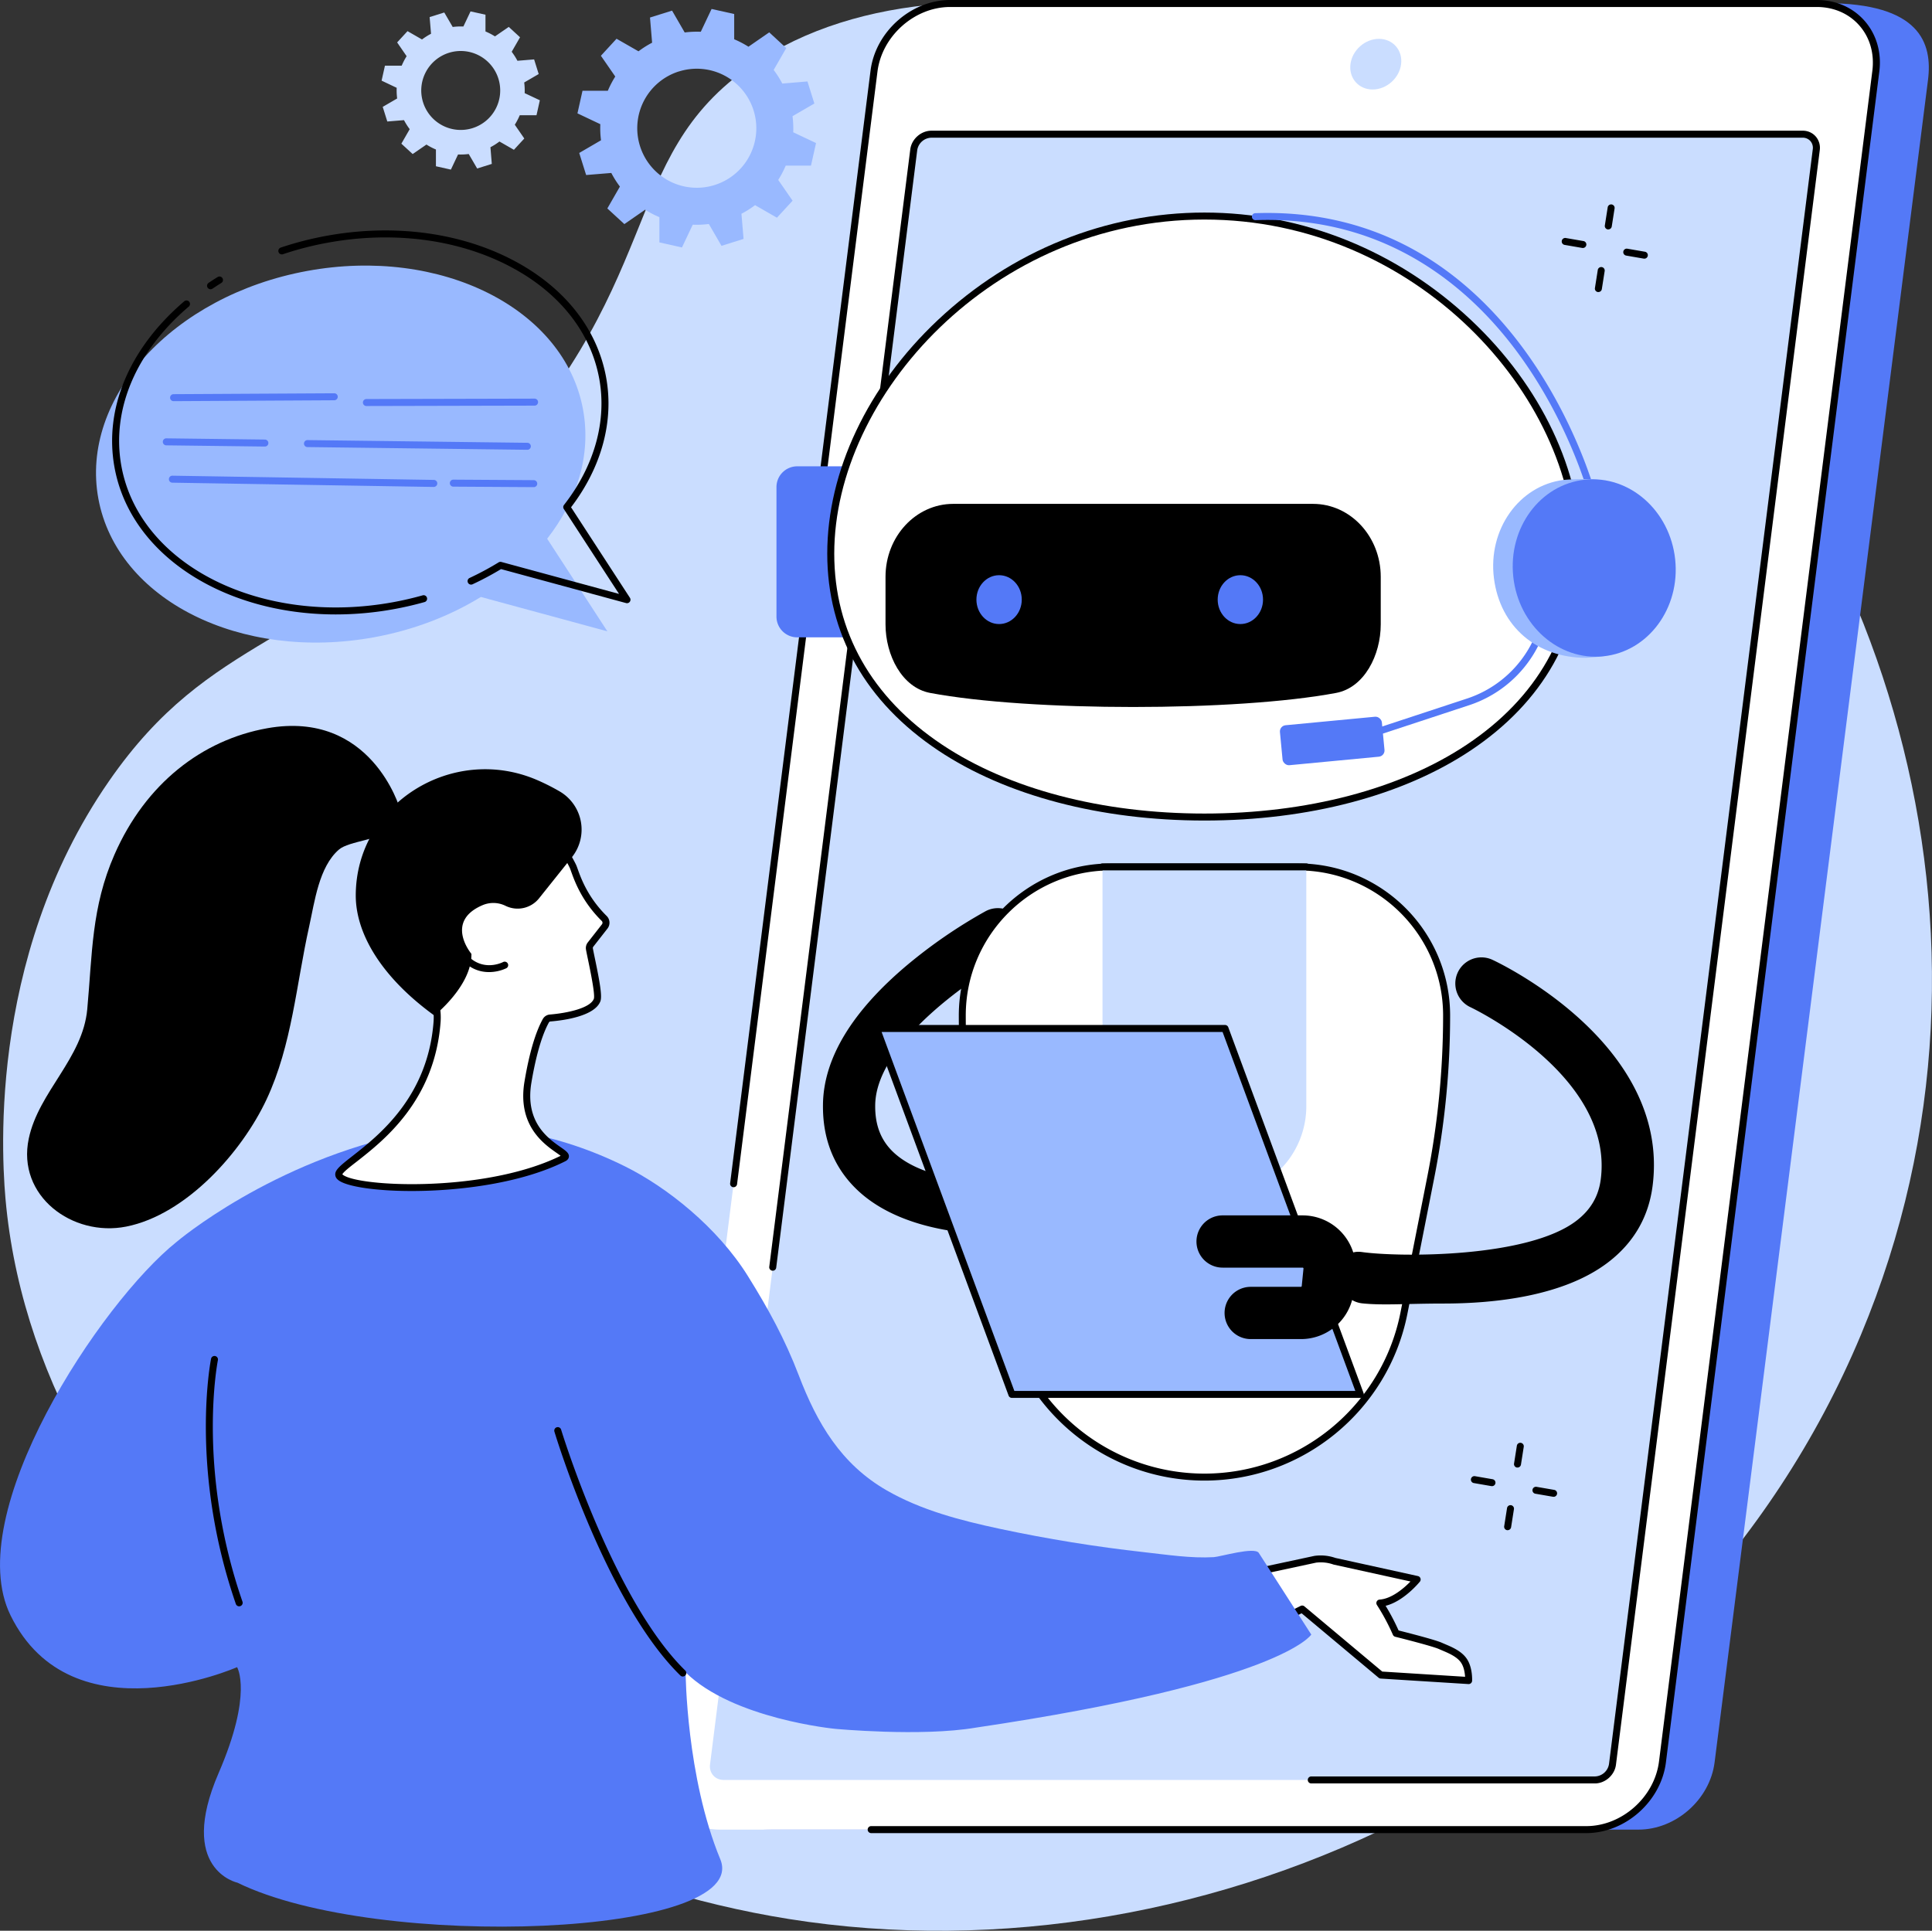
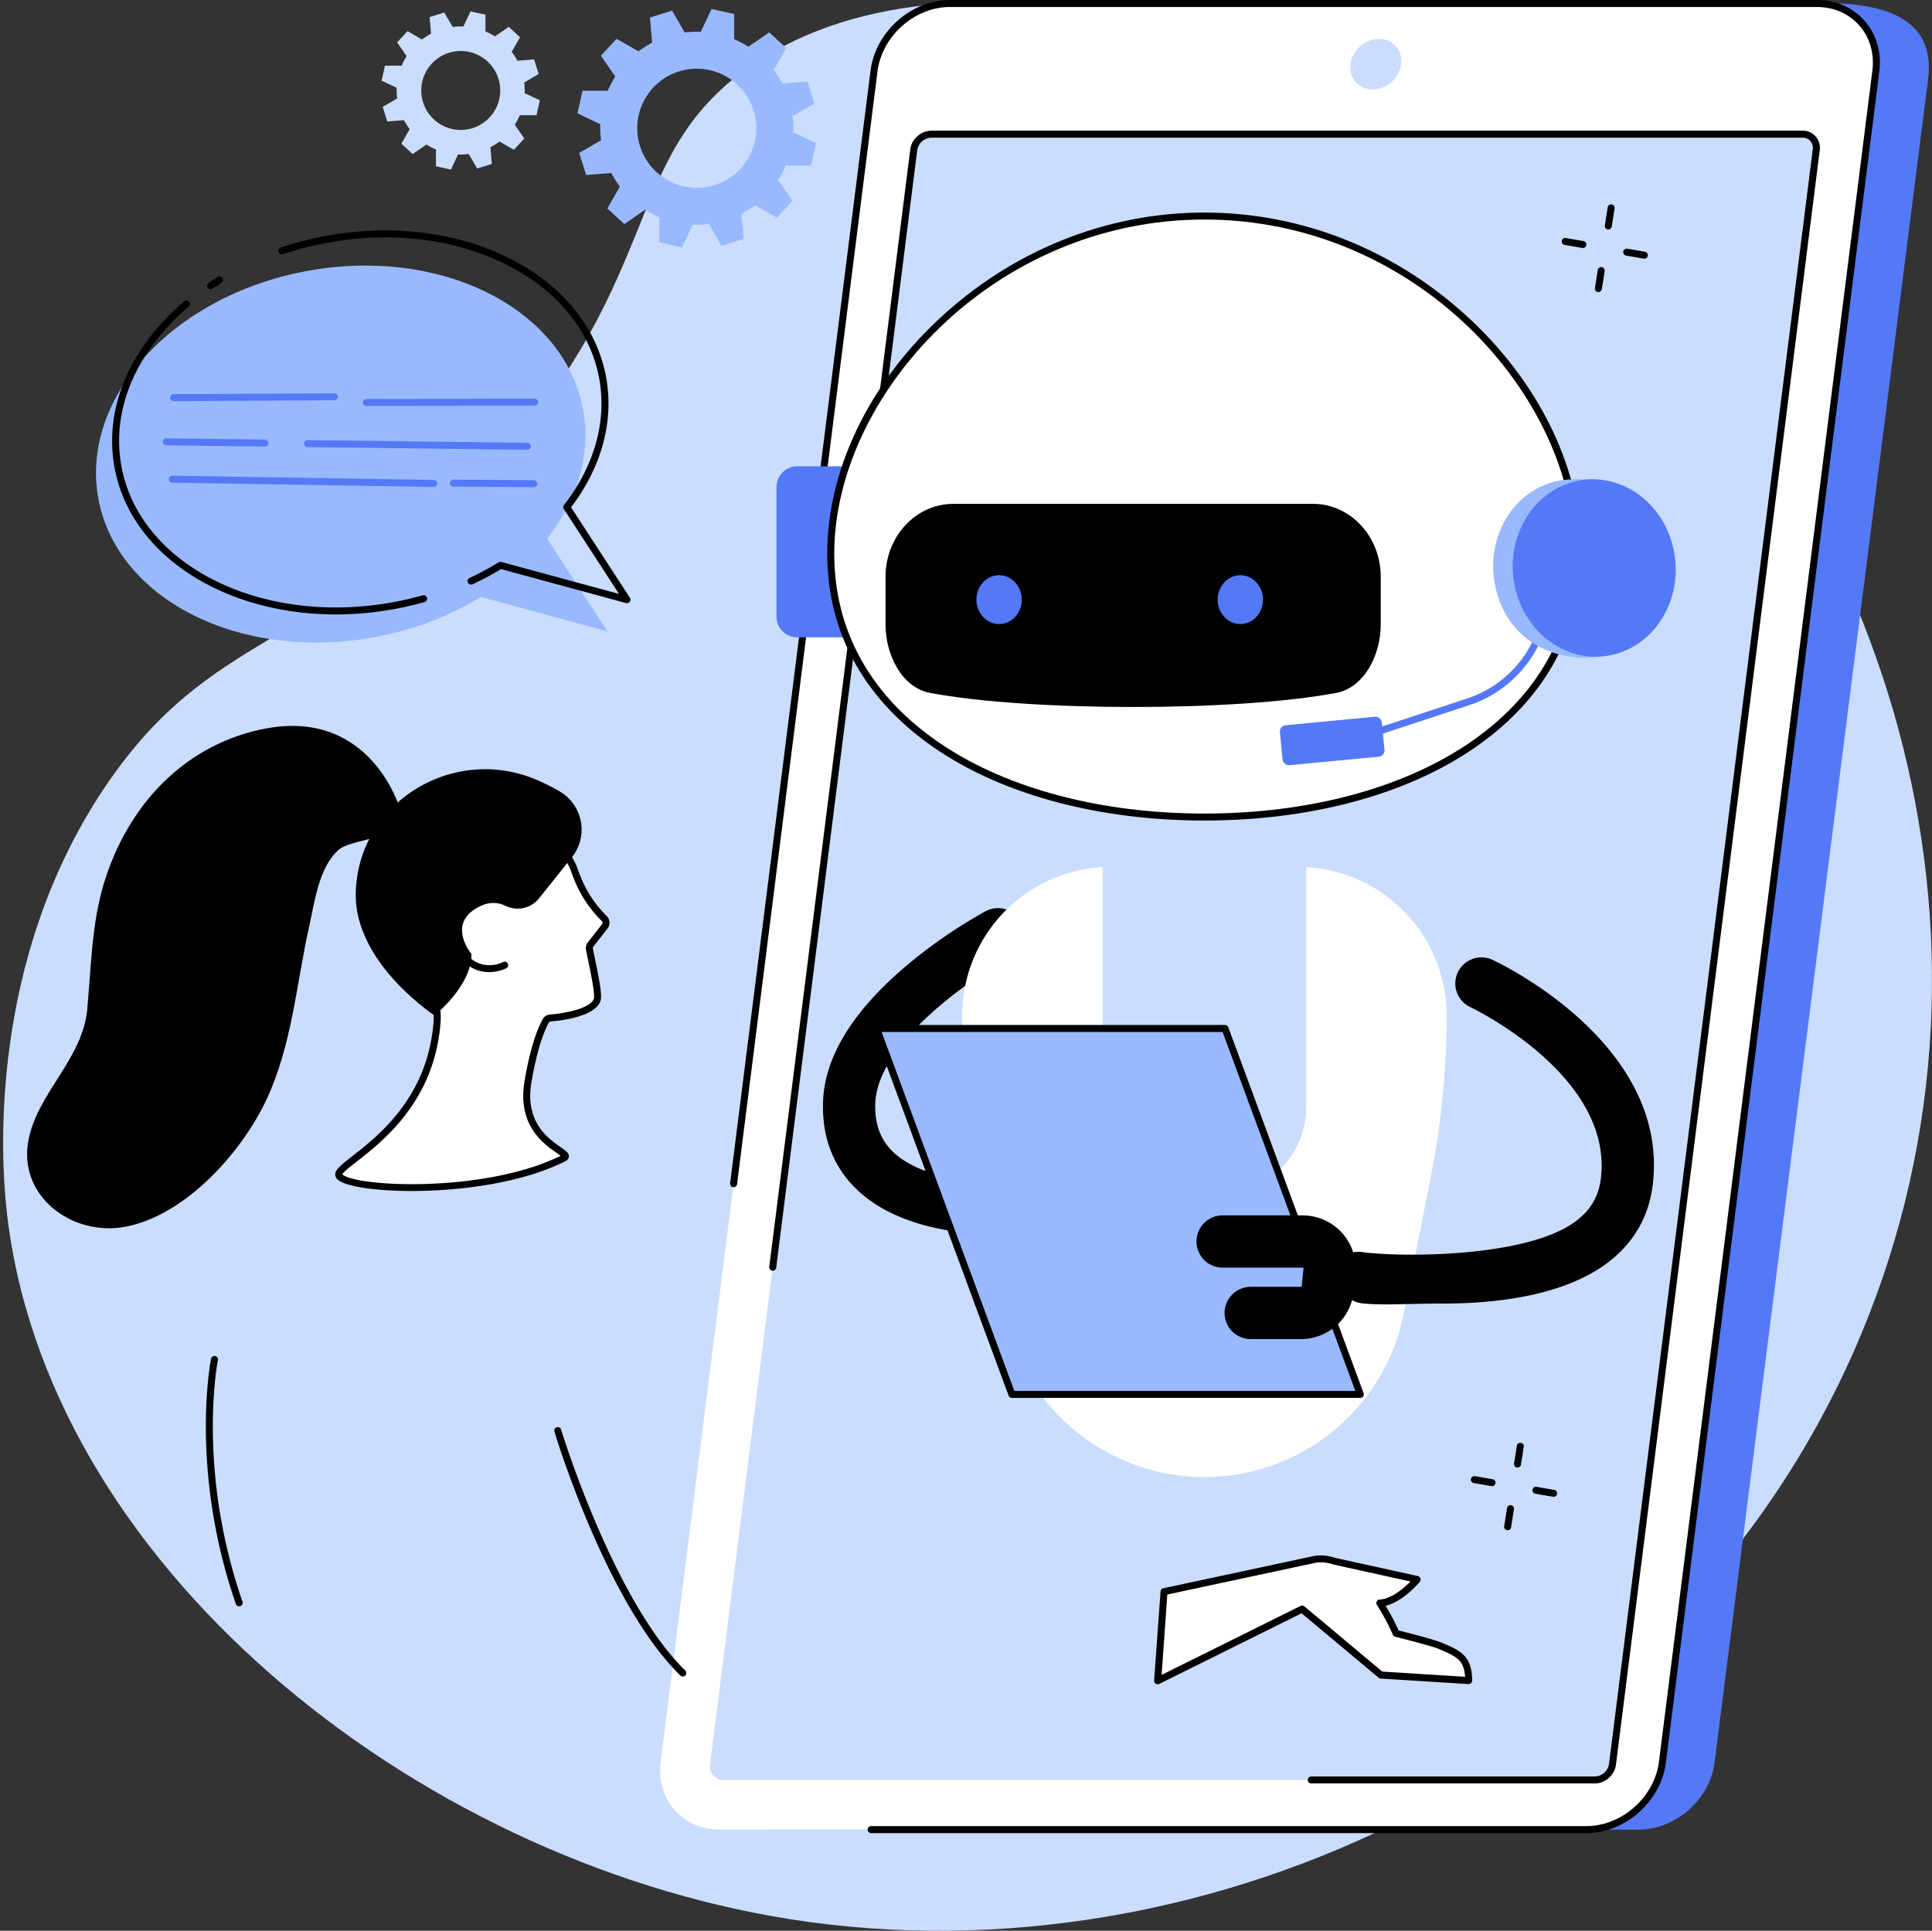
<svg xmlns="http://www.w3.org/2000/svg" viewBox="0 0 1831.21 1830.24">
  <rect x="0" y="0" width="1831.21" height="1830.24" fill="#333333" stroke="none" />
  <defs>
    <style>.cls-1{fill:#caddff;}.cls-2{fill:#99b9ff;}.cls-3{fill:#5479f7;}.cls-4{fill:#fff;}</style>
  </defs>
  <g id="Layer_2" data-name="Layer 2">
    <g id="Illustration">
      <g id="Chatbot_customer_service" data-name="Chatbot customer service">
        <path class="cls-1" d="M445.65,463.74C636.89,271.26,582.14,150.63,713,61.52,914.34-75.6,1290.13,42.37,1511.83,231c271.54,231,411.63,652.78,252,1034.35-169.95,406.37-617.14,617.31-1016.16,553.74C391.37,1762.3,41.09,1481.47,6,1144.64c-3.81-36.5-20.6-233.85,97.18-404C200.53,600,294.05,616.31,445.65,463.74Z" />
        <path class="cls-2" d="M291,256.87c126.84-23.34,244,35.45,261.62,131.31,7.89,42.89-5.48,85.94-34,122.51l57.08,87.77L455.78,565.88c-29.1,17.87-63.32,31.23-100.92,38.15C228,627.37,110.88,568.59,93.24,472.72S164.12,280.22,291,256.87Z" />
        <path d="M199.57,274.19a3.31,3.31,0,0,1-1.85-6.06c2.81-1.89,5.7-3.75,8.57-5.53a3.31,3.31,0,0,1,3.48,5.64c-2.8,1.73-5.61,3.54-8.36,5.39A3.31,3.31,0,0,1,199.57,274.19Z" />
        <path d="M318.28,582.45c-105.51,0-194.38-55.94-209.69-139.11-10.24-55.63,13.75-113,65.81-157.53a3.31,3.31,0,1,1,4.3,5c-50.21,42.91-73.39,98.05-63.59,151.3C132.4,536.06,248,593.78,372.87,570.79c9.36-1.72,18.68-3.89,27.71-6.43a3.31,3.31,0,1,1,1.8,6.37c-9.23,2.6-18.75,4.81-28.31,6.57A308.25,308.25,0,0,1,318.28,582.45Z" />
        <path d="M594.26,571.79a3.26,3.26,0,0,1-.87-.12L474.9,539.47a283.13,283.13,0,0,1-27,14.4,3.31,3.31,0,1,1-2.8-6,274.14,274.14,0,0,0,27.52-14.79,3.32,3.32,0,0,1,2.61-.37L586.75,563l-52.35-80.5a3.31,3.31,0,0,1,.17-3.84C563.49,441.6,575.35,399,567.94,358.8c-8.34-45.32-39.62-83.68-88.09-108-48.77-24.48-109-31.81-169.67-20.65a306.16,306.16,0,0,0-42,10.83,3.31,3.31,0,1,1-2.11-6.28A313.66,313.66,0,0,1,309,223.63c62-11.41,123.79-3.87,173.84,21.25,50.37,25.28,82.91,65.31,91.64,112.72,7.62,41.44-4.17,85.13-33.22,123.27l55.8,85.8a3.31,3.31,0,0,1-2.78,5.12Z" />
        <path class="cls-3" d="M347.29,384.88a3.31,3.31,0,1,1,0-6.62l159.56-.38h0a3.32,3.32,0,0,1,0,6.63l-159.56.37Z" />
        <path class="cls-3" d="M164.36,380.28a3.32,3.32,0,0,1,0-6.63l152.46-.84h0a3.31,3.31,0,0,1,0,6.62l-152.46.85Z" />
        <path class="cls-3" d="M500,426.38h0L291.44,423.8a3.31,3.31,0,0,1,0-6.62h0L500,419.75a3.32,3.32,0,0,1,0,6.63Z" />
        <path class="cls-3" d="M251.06,423.3h0l-93.6-1.15a3.32,3.32,0,0,1,0-6.63h0l93.6,1.16a3.31,3.31,0,0,1,0,6.62Z" />
        <path class="cls-3" d="M505.9,461.78h0l-76.39-.47a3.32,3.32,0,0,1,0-6.63h0l76.39.48a3.31,3.31,0,0,1,0,6.62Z" />
        <path class="cls-3" d="M411.31,461.6h-.06l-247.9-4.05a3.31,3.31,0,0,1-3.26-3.36,3.28,3.28,0,0,1,3.37-3.26l247.9,4a3.32,3.32,0,0,1-.05,6.63Z" />
        <path class="cls-3" d="M1553,1734.37H731.59c-35.4,0-60.47-28.55-56-63.77L877.84,75.87C882.3,40.65,914.62,12.1,950,12.1L1730.17,3c89.55,0,101.7,37.65,97.24,72.87L1625.15,1670.6C1620.69,1705.82,1588.37,1734.37,1553,1734.37Z" />
        <path class="cls-4" d="M1503.55,1734.37H682.16c-35.4,0-60.47-28.7-56-64.09L828.41,67.4C832.88,32,865.19,3.31,900.59,3.31H1722c35.39,0,60.47,28.7,56,64.09L1575.73,1670.28C1571.26,1705.67,1539,1734.37,1503.55,1734.37Z" />
        <path class="cls-1" d="M673,1672.48,866.08,142a17.28,17.28,0,0,1,16.66-14.79h825.81A12.76,12.76,0,0,1,1721.48,142L1528.36,1672.48a17.28,17.28,0,0,1-16.66,14.8H685.89C677.72,1687.28,671.93,1680.66,673,1672.48Z" />
        <path class="cls-1" d="M1301,84.83c-13.26,0-22.66-10.75-21-24s13.77-24,27-24,22.66,10.74,21,24S1314.26,84.83,1301,84.83Z" />
        <path d="M1503.55,1737.68h-678a3.32,3.32,0,0,1,0-6.63h678c33.73,0,64.63-27.45,68.89-61.19L1774.69,67c2-16.26-2.35-31.49-12.41-42.9C1752.35,12.83,1738,6.62,1722,6.62H900.59c-33.73,0-64.64,27.46-68.89,61.2L698.61,1122.52a3.31,3.31,0,0,1-6.57-.83L825.12,67c4.66-36.94,38.52-67,75.47-67H1722c18,0,34.06,7,45.27,19.71s16.31,29.94,14,48.11L1579,1670.69C1574.35,1707.63,1540.5,1737.68,1503.55,1737.68Z" />
        <path d="M1511.7,1690.59H1242.87a3.31,3.31,0,0,1,0-6.62H1511.7a13.91,13.91,0,0,0,13.38-11.9L1718.19,141.6a9.8,9.8,0,0,0-2.25-7.9,9.63,9.63,0,0,0-7.39-3.17H882.74a13.9,13.9,0,0,0-13.37,11.9L735.71,1201.67a3.31,3.31,0,0,1-6.57-.83L862.79,141.6c1.24-9.76,10.19-17.7,20-17.7h825.81a16.18,16.18,0,0,1,12.36,5.42,16.39,16.39,0,0,1,3.86,13.11L1531.65,1672.9C1530.42,1682.65,1521.47,1690.59,1511.7,1690.59Z" />
        <path d="M780.05,1046.65v-.42c.84-43.39,27.7-87.6,79.82-131.43a478.18,478.18,0,0,1,74-50.86,24.76,24.76,0,1,1,23.34,43.67c-35.13,18.84-126.52,80.63-127.66,139.57v.27c-.31,18.7,5.22,33.25,16.91,44.47,28,26.87,84.72,29.73,104.22,28.57a24.76,24.76,0,1,1,2.95,49.43c-3.74.22-92.3,4.93-141.47-42.29C790.32,1106.64,779.51,1079.4,780.05,1046.65Z" />
        <path class="cls-3" d="M955.56,1223.39l2.4-146.61a24.76,24.76,0,0,1,49.52.81l-2.41,146.61a24.76,24.76,0,1,1-49.51-.81Z" />
        <path class="cls-3" d="M739.67,442h51.74a19.67,19.67,0,0,1,19.67,19.67V584.44a19.67,19.67,0,0,1-19.67,19.67H739.67a3.71,3.71,0,0,1-3.71-3.71V445.76A3.72,3.72,0,0,1,739.67,442Z" transform="translate(1547.04 1046.15) rotate(180)" />
        <path class="cls-4" d="M1472.12,457.7h52.33a22.79,22.79,0,0,1,22.79,22.79V581.32a22.79,22.79,0,0,1-22.79,22.79h-52.33a0,0,0,0,1,0,0V457.7A0,0,0,0,1,1472.12,457.7Z" />
        <path d="M1482.69,607.42h-10.57a3.32,3.32,0,0,1-3.31-3.32V457.7a3.31,3.31,0,0,1,3.31-3.31h10.57a67.94,67.94,0,0,1,67.87,67.86v17.3A68,68,0,0,1,1482.69,607.42Zm-7.25-6.63h7.25a61.31,61.31,0,0,0,61.24-61.24v-17.3A61.31,61.31,0,0,0,1482.69,461h-7.25Z" />
        <path class="cls-4" d="M1495.79,524.85c0-157.32-158.58-320-354.19-320S787.41,367.53,787.41,524.85,946,774.51,1141.6,774.51,1495.79,682.18,1495.79,524.85Z" />
        <path d="M1141.6,777.82c-98.5,0-188.1-23.58-252.28-66.39C820.48,665.53,784.1,601,784.1,524.86c0-78,38.19-158.74,104.78-221.44,69.82-65.73,159.57-101.93,252.72-101.93s182.91,36.2,252.72,101.93c66.59,62.7,104.78,143.41,104.78,221.44,0,76.15-36.38,140.67-105.21,186.57C1329.7,754.24,1240.1,777.82,1141.6,777.82Zm0-569.71c-200.82,0-350.87,167.23-350.87,316.75,0,73.83,35.36,136.44,102.26,181.06C956.1,748,1044.39,771.2,1141.6,771.2s185.5-23.19,248.61-65.28c66.9-44.62,102.27-107.23,102.27-181.06C1492.48,375.34,1342.42,208.11,1141.6,208.11Z" />
        <path class="cls-4" d="M1052.88,821.77h177.44a140.81,140.81,0,0,1,140.81,140.82,790.34,790.34,0,0,1-15,153l-25.51,129.19a192.7,192.7,0,0,1-378.11,0L927,1115.63a789.57,789.57,0,0,1-15-153A140.82,140.82,0,0,1,1052.88,821.77Z" />
-         <path d="M1141.6,1403.51c-93.35,0-174.22-66.47-192.3-158l-25.51-129.2a795.3,795.3,0,0,1-15-153.68c0-79.48,64.65-144.13,144.12-144.13h177.44c79.47,0,144.12,64.65,144.12,144.13a795.29,795.29,0,0,1-15,153.68l-25.51,129.2C1315.82,1337,1235,1403.51,1141.6,1403.51Zm-88.72-578.43c-75.81,0-137.5,61.69-137.5,137.51A788.46,788.46,0,0,0,930.29,1115l25.51,129.19c17.47,88.49,95.61,152.71,185.8,152.71s168.34-64.22,185.81-152.71L1352.92,1115a788.45,788.45,0,0,0,14.9-152.4c0-75.82-61.68-137.51-137.5-137.51Z" />
        <path class="cls-1" d="M1130.19,1133.77H1153a85.17,85.17,0,0,0,85.16-85.17V821.77H1045V1048.6A85.17,85.17,0,0,0,1130.19,1133.77Z" />
-         <path d="M1238.18,825.08H1045a3.31,3.31,0,1,1,0-6.62h193.16a3.31,3.31,0,1,1,0,6.62Z" />
        <path d="M903.48,477.64h341.07c35.43,0,64.16,30.95,64.16,69.13v45.1c0,29.12-15.55,60-42.35,65-94.52,17.76-290.17,17.76-384.69,0-26.81-5-42.35-35.9-42.35-65v-45.1C839.32,508.59,868.05,477.64,903.48,477.64Z" />
        <ellipse class="cls-3" cx="1175.65" cy="568.41" rx="21.49" ry="23.16" />
        <ellipse class="cls-3" cx="946.97" cy="568.41" rx="21.49" ry="23.16" />
        <path class="cls-3" d="M1282.33,704.58a3.31,3.31,0,0,1-1-6.45l108.9-35.86a106.26,106.26,0,0,0,72-117.37l-7.84-51.21a3.31,3.31,0,1,1,6.54-1l7.84,51.21a112.87,112.87,0,0,1-76.5,124.67l-108.9,35.85A3.35,3.35,0,0,1,1282.33,704.58Z" />
-         <path class="cls-3" d="M1508.92,471.65a3.31,3.31,0,0,1-3.2-2.47c-.18-.67-18.44-68.25-66.43-133.82-44.1-60.25-123.12-131.18-249.3-126.66a3.35,3.35,0,0,1-3.42-3.2,3.3,3.3,0,0,1,3.19-3.42c57-2,109.47,10.71,155.91,37.84,37.11,21.68,70.45,52.53,99.09,91.7,48.67,66.57,67.18,135.18,67.36,135.87a3.32,3.32,0,0,1-2.35,4.05A3.61,3.61,0,0,1,1508.92,471.65Z" />
        <path class="cls-2" d="M1416,548.12c-5.84-46.11,23.71-87.83,66-93.18,4.64-.58,21.82-1,26.34-.72,36.68,2.46,55.59,33.47,60.78,74.53,5.6,44.27-11.27,85.64-50.86,93.51-1.64.33-13.36,1.27-15.06,1.27C1456.88,623.69,1421.86,594.23,1416,548.12Z" />
        <path class="cls-3" d="M1434.32,546.62c-4.93-46.22,25.43-87.35,67.8-91.87s80.73,29.28,85.66,75.5-25.43,87.35-67.8,91.87S1439.25,592.84,1434.32,546.62Z" />
        <rect class="cls-3" x="1214.15" y="683.46" width="97.05" height="38.06" rx="5.92" transform="translate(-60.77 122.54) rotate(-5.43)" />
        <polygon class="cls-2" points="959.12 1321.81 1289.37 1321.81 1161.09 974.93 830.85 974.93 959.12 1321.81" />
        <path d="M1289.37,1325.12H959.12A3.31,3.31,0,0,1,956,1323L827.74,976.08a3.31,3.31,0,0,1,3.11-4.46h330.24a3.31,3.31,0,0,1,3.11,2.16l128.27,346.88a3.31,3.31,0,0,1-3.1,4.46Zm-327.94-6.62h323.18L1158.79,978.24H835.61Z" />
        <path d="M1368.15,1235.68c48.51,0,114.14-6.91,156.21-39.16,24.24-18.59,38.41-43.14,42.1-73,16.55-133.86-145-210.47-151.86-213.67a24.76,24.76,0,0,0-20.89,44.9c1.36.63,135.72,64.68,123.6,162.69-2,16.38-9.57,29.37-23.08,39.73C1448,1192.68,1326,1191.79,1291,1186.88c-13.54-1.9-20.18,7.07-22.08,20.61s8.49,26.47,22.08,28C1310.63,1237.61,1333.61,1235.68,1368.15,1235.68Z" />
        <path d="M1185.41,1269.37H1233a50.19,50.19,0,0,0,50.1-45.34l1.66-16.55a50.36,50.36,0,0,0-50.11-55.36h-75.84a24.76,24.76,0,0,0,0,49.52h75.84a.75.75,0,0,1,.62.27.73.73,0,0,1,.21.65l-1.65,16.54a.83.83,0,0,1-.83.75h-47.55a24.76,24.76,0,0,0,0,49.52Z" />
        <path class="cls-2" d="M549,145l6.56,20.91,23.86-1.95a89.83,89.83,0,0,0,8.15,12.9l-11.91,20.73,16.13,14.84,19.69-13.63A91.45,91.45,0,0,0,625,205.85l0,23.94,21.39,4.78L656.6,213a91,91,0,0,0,15.26-.67l12,20.71,20.91-6.56-2-23.85a91.44,91.44,0,0,0,12.91-8.16l20.73,11.91,14.83-16.13-13.62-19.69A91.78,91.78,0,0,0,744.73,157l23.94,0,4.79-21.39-21.62-10.22a91,91,0,0,0-.66-15.26l20.7-12-6.55-20.92-23.86,2a90.55,90.55,0,0,0-8.16-12.91l11.92-20.73L729.09,30.66,709.41,44.29a92,92,0,0,0-13.52-7.07l0-23.94L674.46,8.5,664.23,30.11a90.88,90.88,0,0,0-15.25.67L637,10.07l-20.91,6.55,2,23.86a90.44,90.44,0,0,0-12.9,8.16L584.38,36.73,569.55,52.86l13.62,19.69a91.78,91.78,0,0,0-7.06,13.51l-24,0-4.78,21.39L569,117.72a89.83,89.83,0,0,0,.66,15.25Zm94.6-77.28a56.42,56.42,0,1,1-37,70.71A56.42,56.42,0,0,1,643.55,67.7Z" />
        <path class="cls-1" d="M362.75,101.31l4.35,13.87,15.82-1.3a59.55,59.55,0,0,0,5.41,8.56l-7.9,13.75,10.7,9.84,13.06-9a60.6,60.6,0,0,0,9,4.69l0,15.88,14.18,3.17,6.78-14.34a60.35,60.35,0,0,0,10.12-.44l8,13.73,13.87-4.34-1.29-15.82a60.06,60.06,0,0,0,8.55-5.42L487.1,142l9.84-10.7-9-13.06a60.6,60.6,0,0,0,4.69-9l15.88,0,3.17-14.19L497.3,88.29a60.28,60.28,0,0,0-.44-10.11l13.73-8-4.34-13.87-15.82,1.3A60.74,60.74,0,0,0,485,49.08l7.91-13.74-10.7-9.84-13.06,9a61.51,61.51,0,0,0-9-4.68l0-15.88L446,10.8,439.2,25.13a60.28,60.28,0,0,0-10.11.44l-8-13.73-13.87,4.35L408.55,32A60.68,60.68,0,0,0,400,37.42l-13.74-7.9-9.84,10.7,9,13.05a62.13,62.13,0,0,0-4.68,9l-15.88,0-3.17,14.18L376,83.23a60.35,60.35,0,0,0,.44,10.12Zm62.73-51.25A37.42,37.42,0,1,1,401,97,37.43,37.43,0,0,1,425.48,50.06Z" />
        <path d="M1524.4,217.48a3,3,0,0,1-.52,0,3.32,3.32,0,0,1-2.76-3.79l2.68-17a3.31,3.31,0,1,1,6.54,1l-2.67,17A3.32,3.32,0,0,1,1524.4,217.48Z" />
        <path d="M1515,276.84a3,3,0,0,1-.52,0,3.31,3.31,0,0,1-2.76-3.78l2.68-17a3.31,3.31,0,1,1,6.54,1l-2.67,17A3.31,3.31,0,0,1,1515,276.84Z" />
        <path d="M1500.22,235.08a3.66,3.66,0,0,1-.57-.05L1483,232.15a3.31,3.31,0,1,1,1.13-6.53l16.67,2.88a3.31,3.31,0,0,1-.56,6.58Z" />
        <path d="M1558.57,245.16a3.64,3.64,0,0,1-.57,0l-16.67-2.88a3.31,3.31,0,1,1,1.13-6.53l16.67,2.88a3.31,3.31,0,0,1-.56,6.57Z" />
        <path d="M1438.34,1391.15a3,3,0,0,1-.52,0,3.31,3.31,0,0,1-2.76-3.78l2.68-17a3.31,3.31,0,0,1,6.54,1l-2.67,17A3.31,3.31,0,0,1,1438.34,1391.15Z" />
        <path d="M1429,1450.52a3,3,0,0,1-.52,0,3.32,3.32,0,0,1-2.76-3.79l2.68-17a3.31,3.31,0,1,1,6.54,1l-2.67,17A3.32,3.32,0,0,1,1429,1450.52Z" />
        <path d="M1414.16,1408.75a3.64,3.64,0,0,1-.57,0l-16.67-2.89a3.31,3.31,0,0,1,1.13-6.53l16.67,2.89a3.31,3.31,0,0,1-.56,6.57Z" />
        <path d="M1472.51,1418.84a3.66,3.66,0,0,1-.57,0l-16.67-2.88a3.31,3.31,0,1,1,1.13-6.53l16.67,2.88a3.31,3.31,0,0,1-.56,6.58Z" />
        <path class="cls-4" d="M1246.84,1478.07a39.09,39.09,0,0,1,18,1.87l78.37,17.24s-17.31,21.26-35.34,22.48a202.27,202.27,0,0,1,15.36,28.66s34.73,8.62,41.89,11.8,17.44,6.68,22.45,14.14S1392,1593,1392,1593l-83.17-5.23-74.65-62.5-137,68,6.09-84.39Z" />
        <path d="M1097.23,1596.55a3.35,3.35,0,0,1-1.85-.56,3.31,3.31,0,0,1-1.45-3l6.08-84.39a3.32,3.32,0,0,1,2.61-3l143.53-30.78.23,0a42.4,42.4,0,0,1,19.34,2l78.2,17.2a3.31,3.31,0,0,1,1.86,5.33c-.68.83-15.34,18.63-32.46,22.85a207.21,207.21,0,0,1,12.3,23.38c7,1.75,34.32,8.69,40.84,11.58,1,.44,2,.88,3.1,1.34,7.08,3,15.89,6.74,20.76,14,5.59,8.31,5,20.26,5,20.77a3.3,3.3,0,0,1-3.51,3.13l-83.18-5.22a3.36,3.36,0,0,1-1.92-.77l-73-61.11-135,67A3.3,3.3,0,0,1,1097.23,1596.55Zm212.91-12,78.51,4.94c-.23-3.56-1-9.24-3.82-13.37-3.77-5.61-11.58-8.92-17.86-11.59-1.11-.47-2.18-.92-3.19-1.37-5.66-2.51-31.77-9.23-41.35-11.61a3.33,3.33,0,0,1-2.26-2,201.39,201.39,0,0,0-15.09-28.14,3.32,3.32,0,0,1,2.57-5.1c11.73-.79,23.46-11.21,29.26-17.16l-72.78-16-.34-.1a36,36,0,0,0-16.37-1.75l-141,30.23L1101,1587.7l131.77-65.38a3.31,3.31,0,0,1,3.6.42Z" />
-         <path class="cls-3" d="M1242.87,1549.47l-49.74-77.39c-3.91-6.08-36.57,3.63-42.61,4-21.66,1.25-44.18-2.27-65.77-4.67q-69.15-7.67-137.31-22.22c-37-7.92-74.3-17.56-107.12-36.46-43.22-24.89-65.89-63.68-83.2-108.93-13.08-34.2-28.68-62.78-48.19-94.08-28.88-46.34-76.83-84.36-116.63-104.1-61.85-30.68-133.75-45.5-202.27-31.83-132.21,26.38-222.63,103.44-222.63,103.44C95.47,1234.64-37.4,1434.89,10,1531.31c58.1,118.25,214.71,49.06,214.71,49.06s15.21,24.83-17.47,100.32c-39.69,91.7,17.83,104,17.83,104,133.69,65.35,487.84,50.75,457.64-22.24-32.33-78.13-32.87-177.17-32.87-177.17,44.68,44.19,141.46,53.53,141.46,53.53s81.7,7.72,133.59-1.11C1215.21,1594.63,1242.87,1549.47,1242.87,1549.47Z" />
        <path d="M226.68,1522.7a3.34,3.34,0,0,1-3.13-2.23c-44.25-128.06-23.7-231.51-23.48-232.54a3.31,3.31,0,0,1,6.48,1.34c-.21,1-20.37,102.78,23.27,229a3.31,3.31,0,0,1-2,4.21A3.21,3.21,0,0,1,226.68,1522.7Z" />
        <path d="M647.18,1589.27a3.3,3.3,0,0,1-2.31-1c-69.19-67.57-117.36-224.51-119.37-231.15a3.31,3.31,0,1,1,6.34-1.93c.49,1.62,49.69,162,117.65,228.34a3.32,3.32,0,0,1-2.31,5.69Z" />
        <path class="cls-4" d="M465.53,760.62a75.45,75.45,0,0,1,64.76,37.68c6.21,10.71,11.86,20.68,13,23.5,2.6,6.42,8.33,28,29.33,48.77a5.72,5.72,0,0,1,.57,7.59l-13.46,17.21a5.34,5.34,0,0,0-1.05,4.19c1.6,9.17,9.61,42.48,7.24,48.49-5,12.74-35.48,16.19-44.5,16.94a5.05,5.05,0,0,0-4,2.58c-2.92,5.28-10.64,20.41-17,58.15-9.66,57.51,45.16,66.45,34,72.09-77.89,39.31-221.32,30.38-213,14,6.84-13.45,85.54-48.26,92.86-142.86,4.57-59-78-63.83-18.51-176.12C409.59,766.76,439.54,760.5,465.53,760.62Z" />
        <path d="M390.18,1129c-35.68,0-63.79-4.53-70.26-11a6.33,6.33,0,0,1-1.46-7.65c1.92-3.77,7.31-8,15.47-14.38,25-19.58,71.53-56,77-127.23,1.58-20.37-8-34.14-18.13-48.71-18.16-26.09-38.73-55.66,0-128.71,11.8-22.25,36.67-34,72-34h.74a79,79,0,0,1,67.61,39.33c11.64,20.06,12.82,23,13.21,23.92s.75,2,1.24,3.34c3.11,8.68,9.6,26.75,27.35,44.31a9,9,0,0,1,.84,12l-13.45,17.21a2,2,0,0,0-.4,1.58c.36,2,1.06,5.4,1.87,9.29,4.9,23.49,7.05,36.28,5.2,41-5.56,14.08-34.94,18-47.32,19a1.76,1.76,0,0,0-1.4.88c-8.34,15.06-13.64,39.36-16.61,57.1-6.29,37.4,15.81,52.84,27.67,61.14,5.06,3.53,8.1,5.67,7.87,9-.1,1.26-.74,3-3.32,4.33C494.94,1121.44,436.25,1129,390.18,1129Zm-65.71-15.85c.35.42,1.61,1.57,5.64,3,28,9.75,135.21,12,201.28-20.51-1.07-.84-2.55-1.87-3.83-2.77-12.14-8.48-37.39-26.14-30.42-67.67,4.46-26.54,10.3-46.46,17.35-59.21a8.4,8.4,0,0,1,6.66-4.27c17.09-1.42,38.27-6.16,41.69-14.85,1.45-3.81-3.43-27.21-5.51-37.21-.83-4-1.54-7.36-1.91-9.5a8.61,8.61,0,0,1,1.71-6.8l13.45-17.21a2.4,2.4,0,0,0-.29-3.2c-18.82-18.62-25.65-37.64-28.93-46.78-.45-1.25-.82-2.3-1.14-3.1-.52-1.28-2.87-6-12.8-23.07a72.33,72.33,0,0,0-61.91-36h-.69c-23,0-52.82,5.35-66.14,30.48-36.83,69.47-18.31,96.08-.41,121.82,10.36,14.88,21.06,30.27,19.3,53-5.73,74.12-53.76,111.73-79.56,131.93C331.53,1106.24,325.9,1110.64,324.47,1113.15Z" />
        <path d="M510.94,851.55l31.16-39a41.91,41.91,0,0,0-11.72-62.38A200.23,200.23,0,0,0,509,739.39c-80-34.45-171.71,22.41-171.8,109.53,0,35.66,23.81,77,74.48,113.74,0,0,35.6-28.08,35.15-58.45,0,0-25.84-30.65,10.57-46.17a26.12,26.12,0,0,1,21.72.61A26,26,0,0,0,510.94,851.55Z" />
        <path d="M463.47,921.48c-10.36,0-23.58-4.41-33.41-23a3.31,3.31,0,0,1,5.86-3.1c15.51,29.34,39.87,17.13,40.9,16.6a3.31,3.31,0,0,1,3.08,5.86A39.22,39.22,0,0,1,463.47,921.48Z" />
        <path d="M378.9,766.21s-27-93.47-125.61-75.88c-61.54,11-115.3,52.34-144.83,119.84C86.61,860.1,87.52,904.3,82.71,956.65c-4.3,46.82-46,78.1-55.44,122.62-11.53,54.37,41.38,93.57,92.35,83.47,56.95-11.29,109.78-70.81,133.09-120.69C276.8,990.5,280.78,933.24,293,878.39c5.27-23.76,9.27-56.57,28.19-73,9.7-8.45,41.65-9.38,47.18-19.61Z" />
      </g>
    </g>
  </g>
</svg>